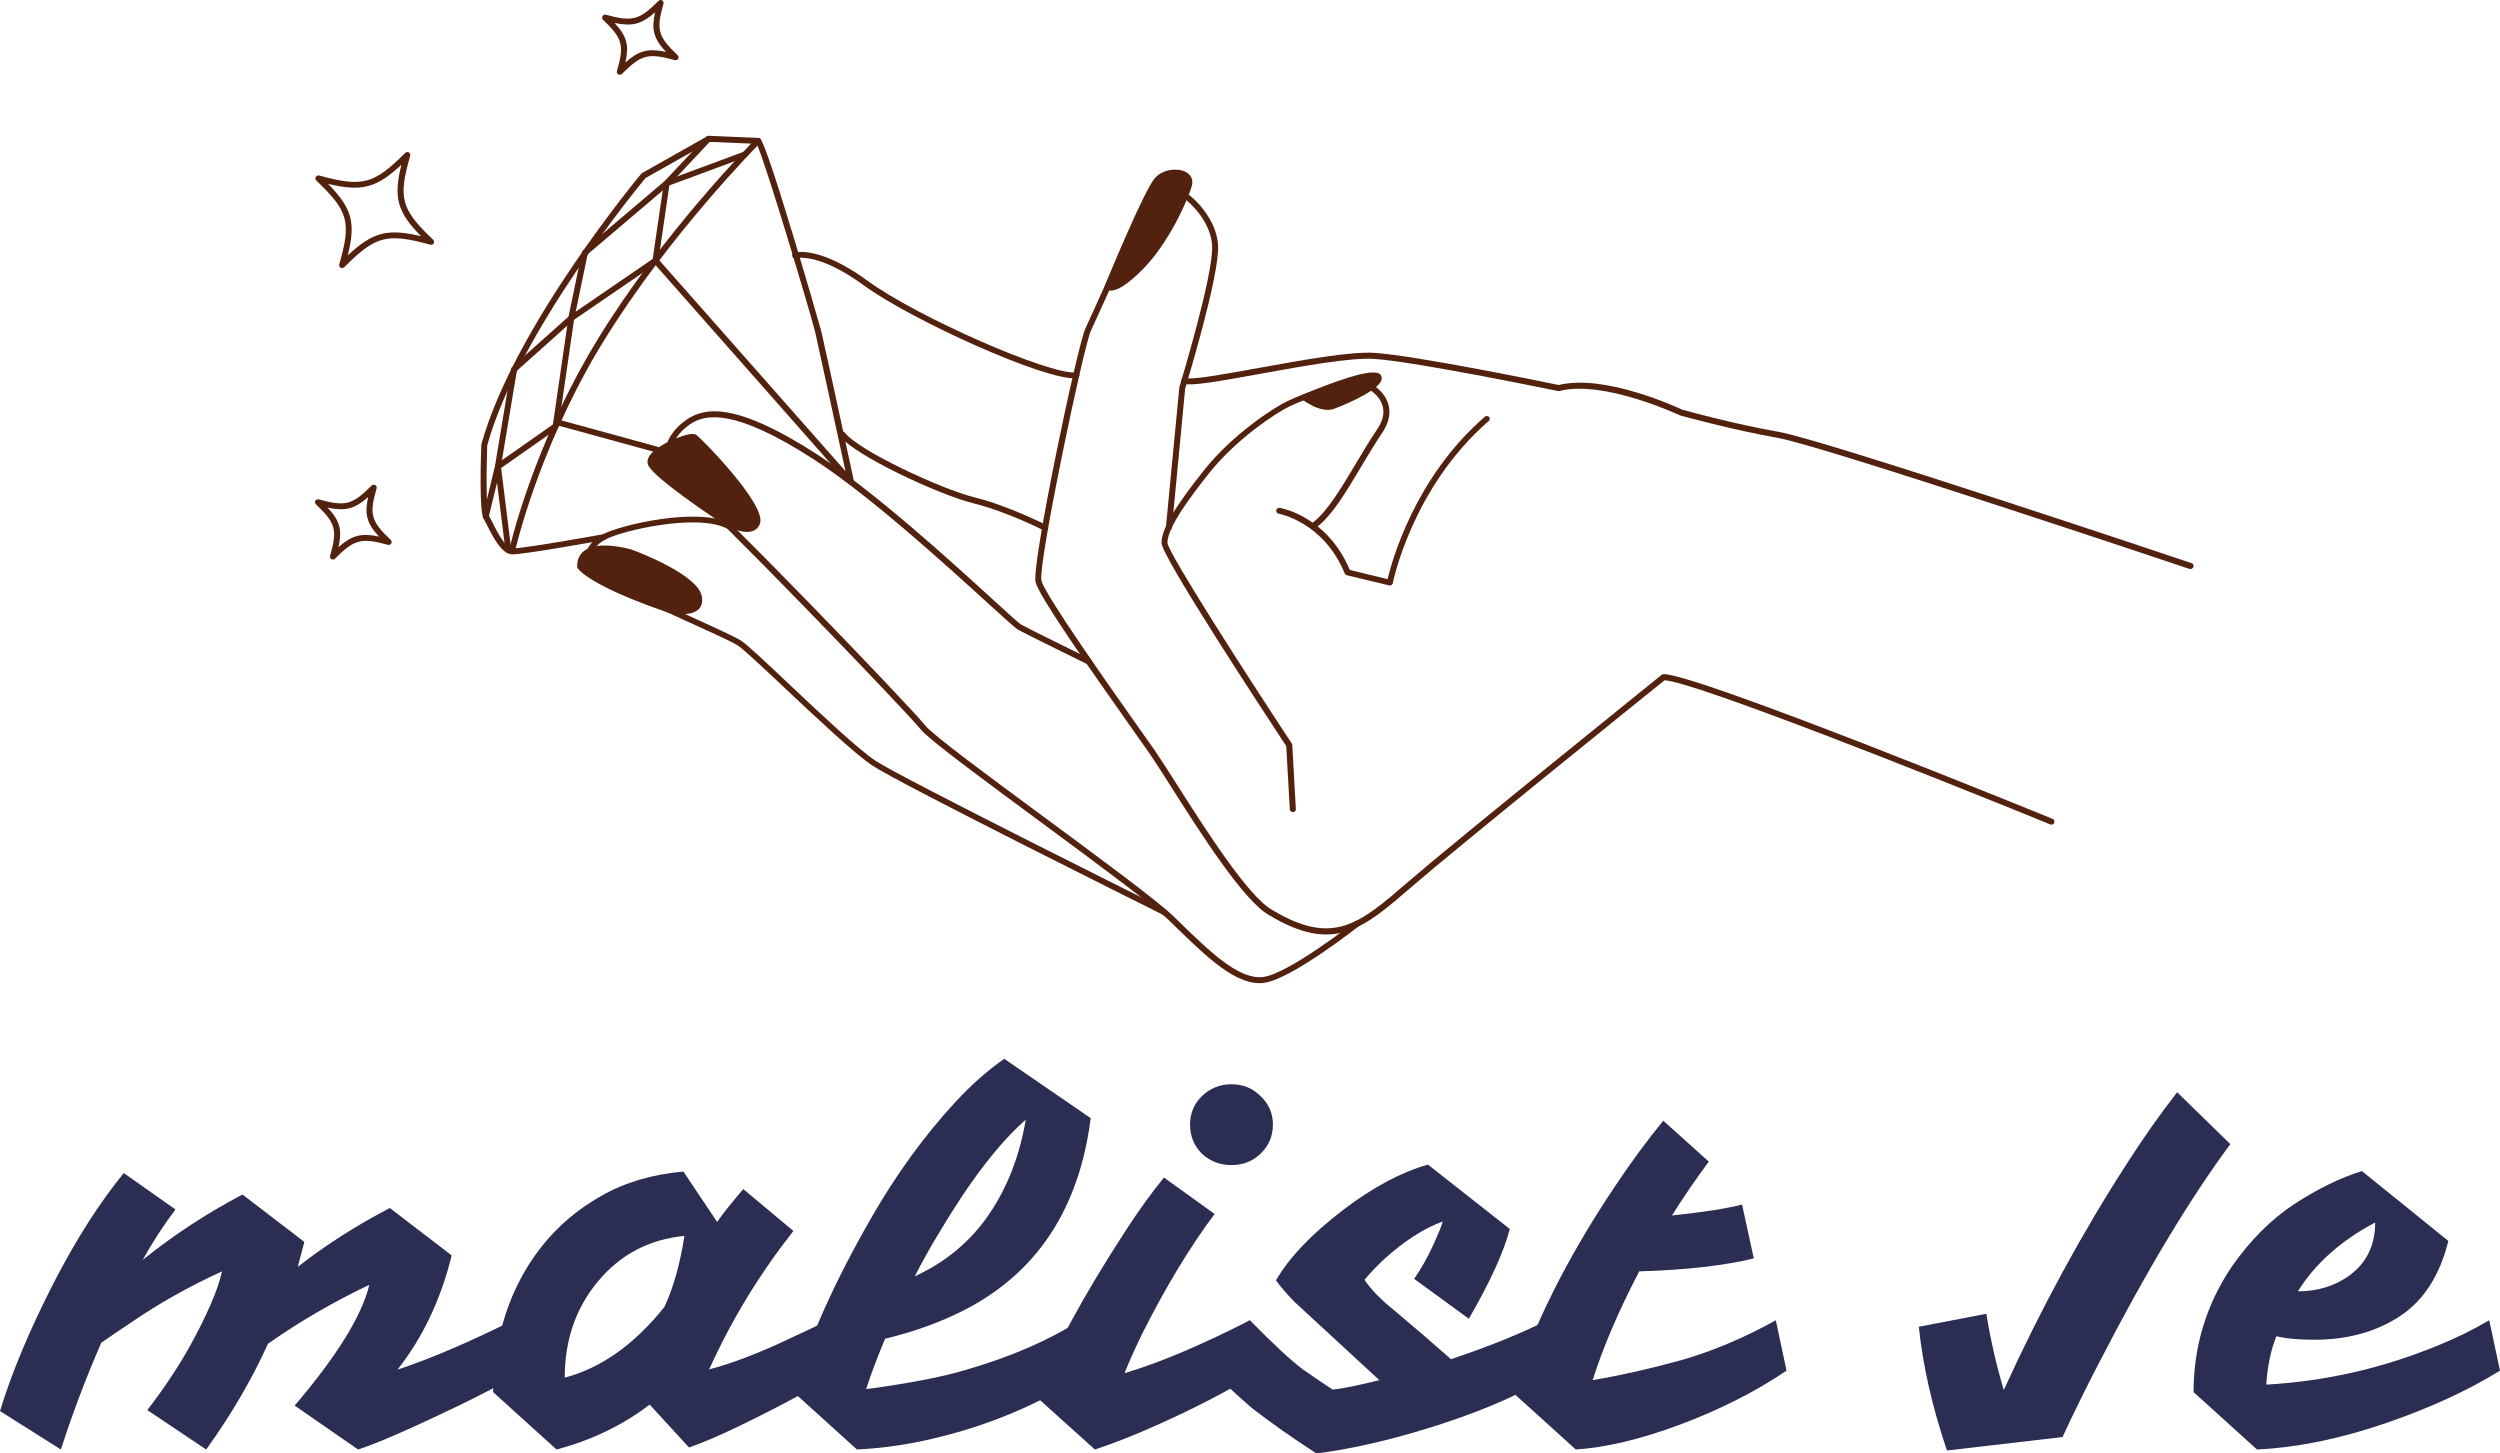
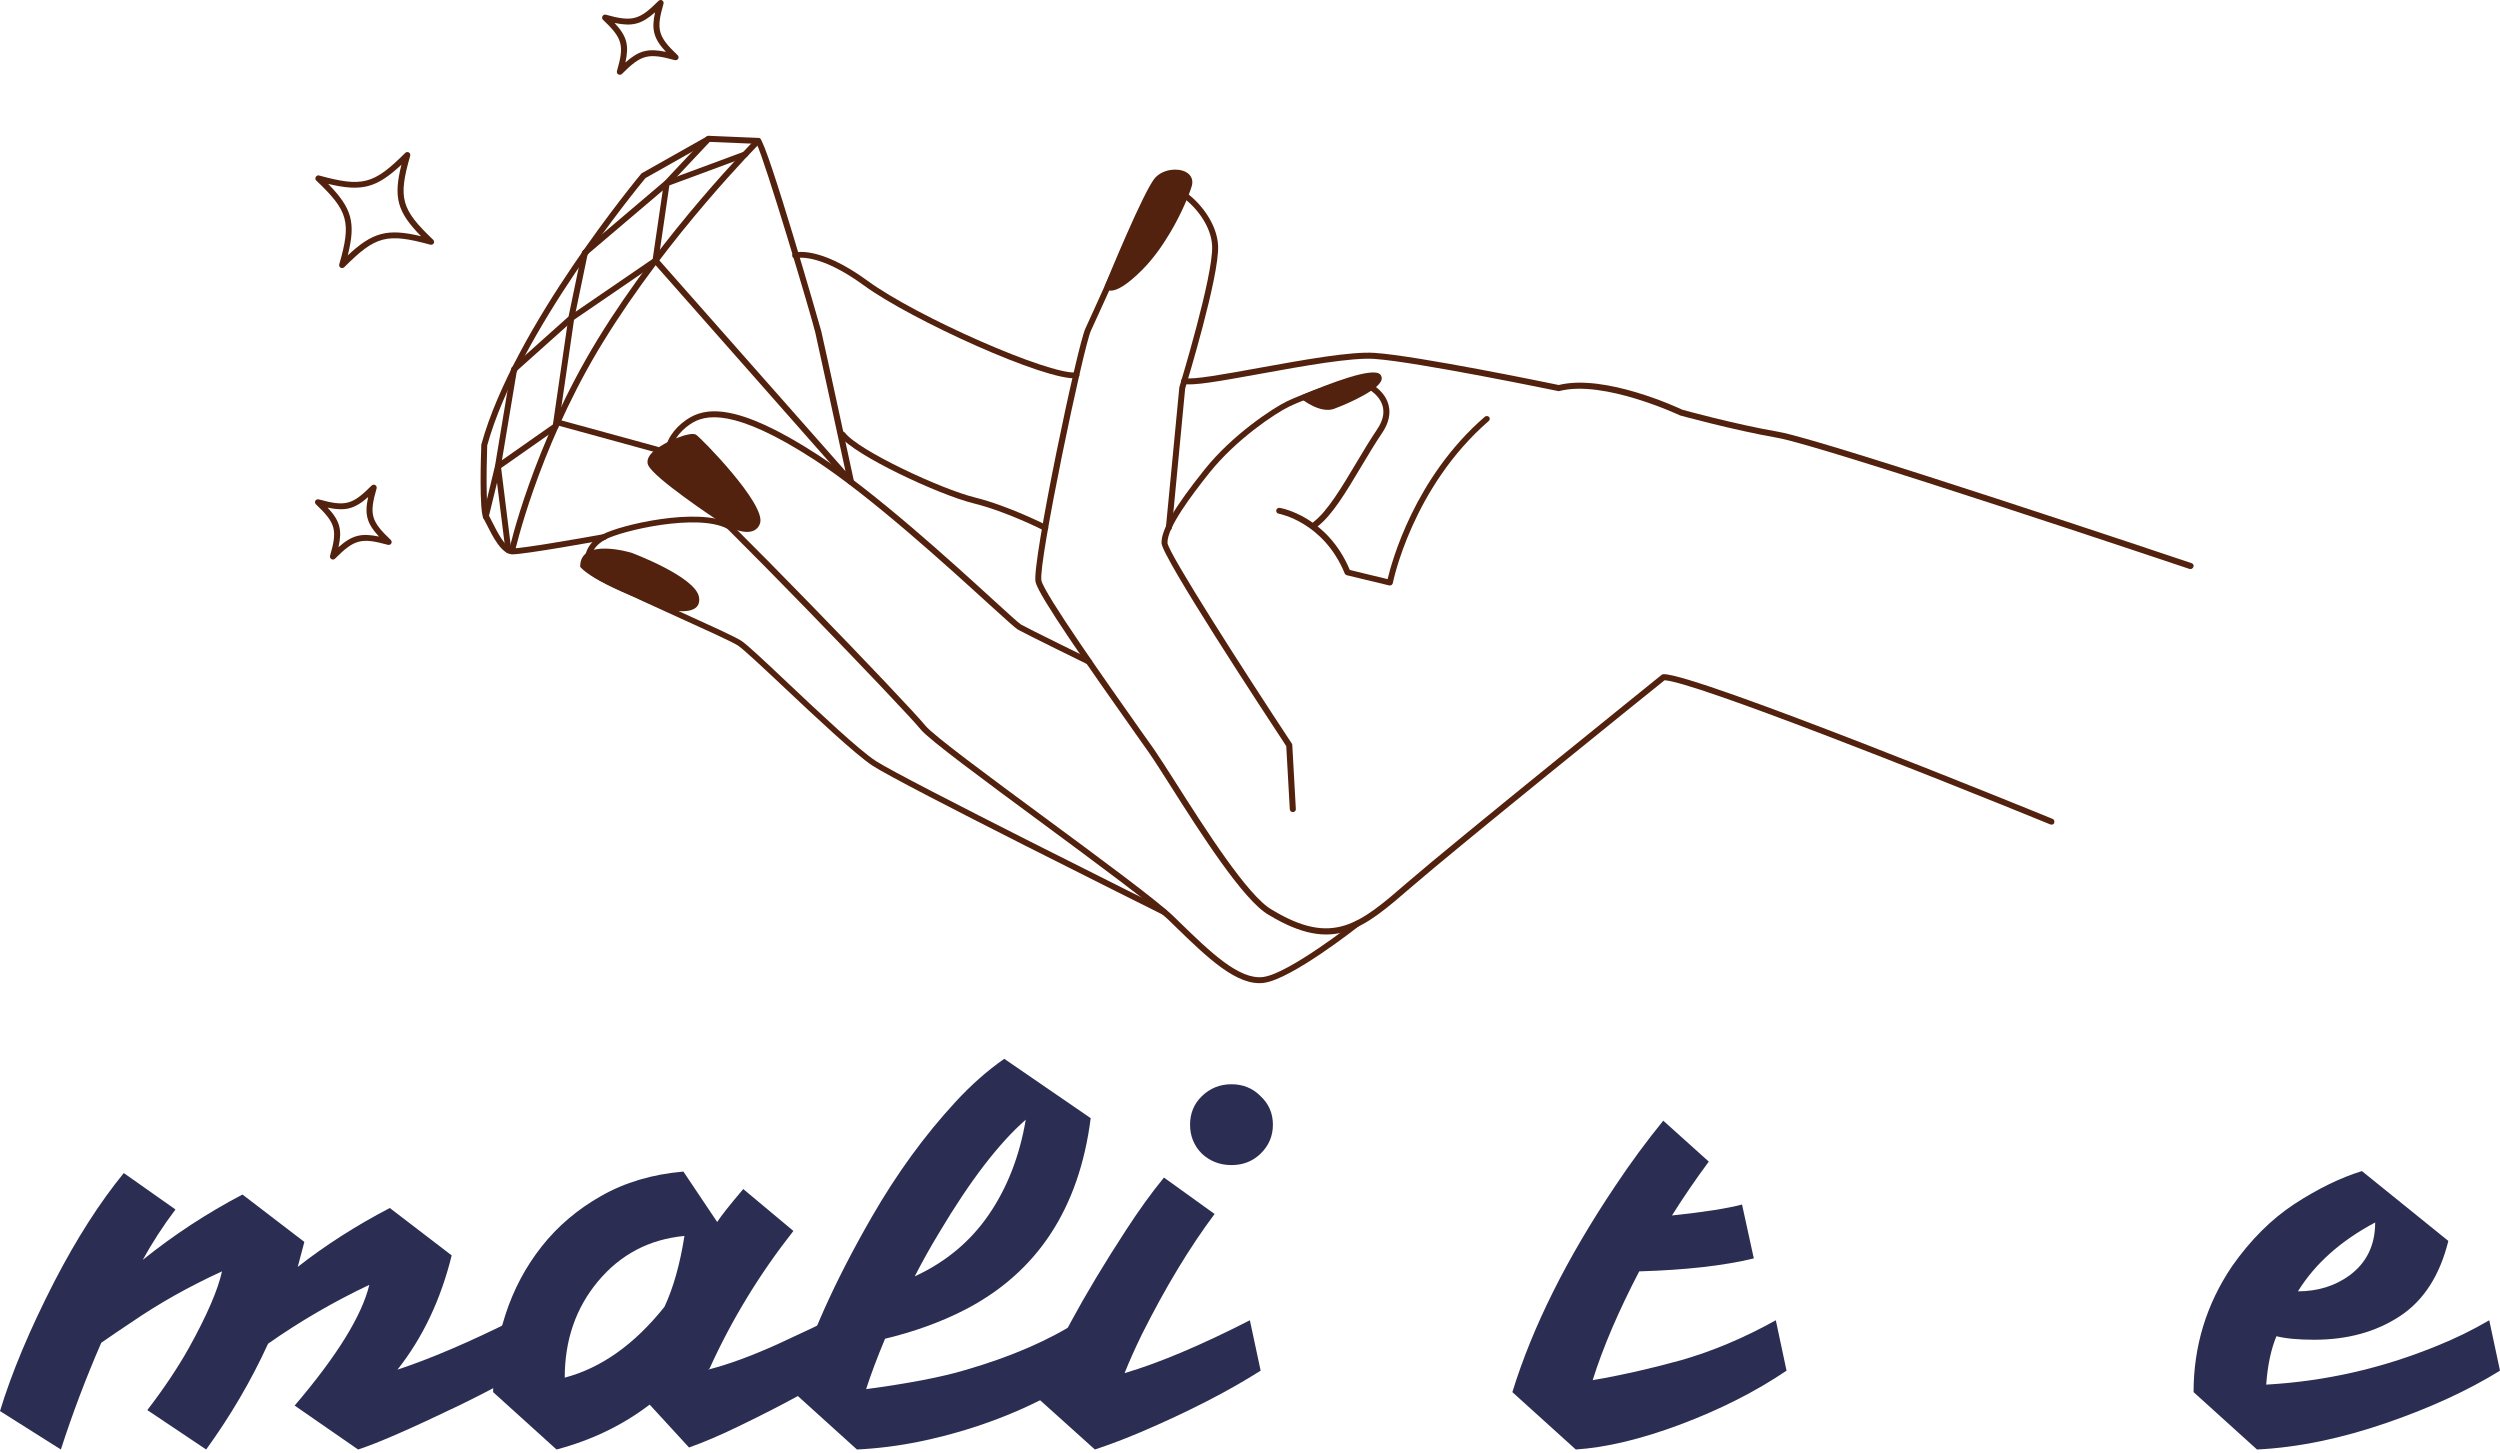
<svg xmlns="http://www.w3.org/2000/svg" fill="none" viewBox="0 0 86 50" height="50" width="86">
  <g style="mix-blend-mode:luminosity">
    <path fill="#2B2E52" d="M10.242 43.581C11.192 42.837 12.248 42.161 13.409 41.555L15.538 43.186C15.163 44.708 14.541 46.018 13.673 47.116C14.811 46.739 16.137 46.172 17.65 45.417L18.019 47.151C17.538 47.46 16.805 47.854 15.82 48.335C14.13 49.148 12.963 49.657 12.318 49.863L10.136 48.352C11.591 46.647 12.447 45.263 12.705 44.198C11.473 44.782 10.312 45.457 9.221 46.224C8.646 47.483 7.936 48.696 7.092 49.863L5.068 48.507C5.631 47.774 6.106 47.065 6.493 46.378C7.115 45.257 7.496 44.376 7.637 43.735C6.511 44.25 5.473 44.834 4.522 45.486C4.194 45.703 3.848 45.938 3.484 46.19C2.956 47.402 2.493 48.627 2.094 49.863L0 48.541C0.399 47.225 1.021 45.743 1.865 44.095C2.628 42.619 3.426 41.372 4.258 40.353L6.036 41.606C5.613 42.167 5.238 42.745 4.91 43.34C5.977 42.482 7.121 41.732 8.341 41.092L10.47 42.722L10.242 43.581Z" />
    <path fill="#2B2E52" d="M22.348 48.318C21.421 49.027 20.354 49.542 19.145 49.863L16.963 47.889C16.963 46.985 17.104 46.098 17.386 45.228C17.667 44.359 18.084 43.575 18.635 42.877C19.186 42.179 19.867 41.601 20.676 41.143C21.498 40.674 22.442 40.394 23.509 40.302L24.671 42.036C24.812 41.818 25.111 41.441 25.568 40.903L27.293 42.345C26.131 43.821 25.169 45.4 24.407 47.082L24.354 47.116C25.035 46.945 25.832 46.653 26.747 46.241C27.662 45.818 28.243 45.543 28.489 45.417L28.877 47.151C28.184 47.643 27.035 48.278 25.428 49.056C24.794 49.365 24.219 49.611 23.703 49.794L22.348 48.318ZM19.427 47.391C20.682 47.059 21.826 46.247 22.858 44.954C23.163 44.301 23.392 43.489 23.545 42.516C22.336 42.631 21.345 43.151 20.571 44.078C19.808 44.994 19.427 46.098 19.427 47.391Z" />
    <path fill="#2B2E52" d="M27.297 47.889C27.801 46.115 28.698 44.107 29.989 41.864C30.845 40.376 31.807 39.055 32.875 37.899C33.414 37.315 33.972 36.823 34.547 36.423L37.52 38.465C37.122 41.589 35.667 43.792 33.156 45.074C32.347 45.486 31.444 45.812 30.446 46.052C30.165 46.727 29.948 47.305 29.795 47.786C31.25 47.591 32.382 47.374 33.192 47.133C34.775 46.676 36.095 46.104 37.151 45.417L37.52 47.151C35.796 48.318 33.837 49.13 31.643 49.588C30.916 49.737 30.194 49.828 29.479 49.863L27.297 47.889ZM31.467 43.907C32.535 43.414 33.385 42.705 34.019 41.778C34.652 40.851 35.075 39.764 35.286 38.517C34.359 39.329 33.367 40.622 32.312 42.396C32.007 42.9 31.725 43.403 31.467 43.907Z" />
    <path fill="#2B2E52" d="M41.342 39.684C41.072 39.41 40.938 39.078 40.938 38.689C40.938 38.3 41.072 37.973 41.342 37.71C41.624 37.436 41.964 37.298 42.363 37.298C42.762 37.298 43.096 37.436 43.366 37.71C43.648 37.973 43.788 38.3 43.788 38.689C43.788 39.078 43.648 39.41 43.366 39.684C43.096 39.947 42.762 40.079 42.363 40.079C41.964 40.079 41.624 39.947 41.342 39.684ZM38.685 47.236C39.882 46.882 41.319 46.275 42.996 45.417L43.366 47.151C42.228 47.872 40.855 48.575 39.248 49.262C38.709 49.491 38.181 49.691 37.664 49.863L35.641 48.043C36.216 46.51 37.248 44.599 38.738 42.31C39.184 41.624 39.618 41.023 40.04 40.508L41.782 41.761C40.926 42.905 40.093 44.284 39.283 45.898C39.049 46.378 38.849 46.825 38.685 47.236Z" />
-     <path fill="#2B2E52" d="M45.285 50C44.44 49.451 43.701 48.93 43.067 48.438C42.492 47.946 41.865 47.357 41.184 46.67L42.996 45.417C43.818 46.252 44.422 46.813 44.809 47.099C45.197 47.374 45.543 47.608 45.848 47.803C46.176 47.769 46.71 47.66 47.449 47.477L44.528 44.782C44.258 44.507 44.047 44.261 43.894 44.044C44.34 43.266 45.109 42.459 46.2 41.624C47.22 40.846 48.194 40.325 49.121 40.062L51.936 42.276C51.737 43.054 51.268 44.084 50.529 45.366L48.646 43.992C48.892 43.638 49.109 43.254 49.297 42.842C49.484 42.43 49.596 42.156 49.631 42.019C48.974 42.259 48.3 42.694 47.607 43.323C47.361 43.552 47.138 43.786 46.939 44.027C47.162 44.359 47.502 44.708 47.959 45.074C48.734 45.726 49.385 46.287 49.913 46.756C51.215 46.321 52.318 45.875 53.221 45.417L53.59 47.151C52.652 47.803 51.332 48.409 49.631 48.97C48.059 49.485 46.61 49.828 45.285 50Z" />
    <path fill="#2B2E52" d="M57.516 41.812C58.606 41.698 59.41 41.572 59.926 41.435L60.331 43.289C59.299 43.54 57.985 43.689 56.389 43.735C55.674 45.108 55.14 46.355 54.788 47.477C55.738 47.317 56.753 47.088 57.832 46.79C58.911 46.481 59.997 46.024 61.088 45.417L61.457 47.151C60.39 47.872 59.17 48.489 57.797 49.005C56.448 49.508 55.251 49.794 54.207 49.863L52.025 47.889C52.717 45.646 53.896 43.283 55.562 40.8C56.078 40.022 56.63 39.272 57.216 38.551L58.782 39.959C58.325 40.577 57.903 41.195 57.516 41.812Z" />
-     <path fill="#2B2E52" d="M66.975 49.897C66.471 48.409 66.148 46.99 66.007 45.64L68.33 45.194C68.471 46.064 68.67 46.939 68.928 47.82C70.219 44.994 71.638 42.385 73.187 39.993C73.738 39.135 74.307 38.328 74.894 37.573L76.724 39.358C75.316 41.258 73.809 43.769 72.201 46.893C71.721 47.82 71.304 48.667 70.952 49.434L66.975 49.897Z" />
    <path fill="#2B2E52" d="M79.612 46.087C79.061 46.087 78.627 46.046 78.31 45.966C78.122 46.413 78.005 46.968 77.958 47.631C79.976 47.517 81.923 47.076 83.8 46.31C84.434 46.058 85.044 45.76 85.63 45.417L86 47.151C84.909 47.826 83.618 48.421 82.129 48.936C80.545 49.485 79.049 49.794 77.641 49.863L75.459 47.889C75.459 46.31 75.899 44.868 76.779 43.563C77.413 42.659 78.128 41.944 78.926 41.418C79.736 40.891 80.51 40.514 81.249 40.285L84.223 42.688C83.929 43.878 83.372 44.742 82.551 45.28C81.73 45.818 80.75 46.087 79.612 46.087ZM79.049 44.422C79.73 44.422 80.322 44.238 80.826 43.872C81.413 43.437 81.706 42.831 81.706 42.053C80.522 42.682 79.636 43.472 79.049 44.422Z" />
    <path fill="#52220F" d="M75.442 19.523C75.417 19.566 75.367 19.585 75.317 19.571C75.193 19.529 62.671 15.325 61.148 15.062C59.61 14.792 57.812 14.296 57.795 14.291C57.753 14.272 55.163 13.058 53.646 13.451C53.629 13.456 53.614 13.457 53.598 13.452C53.55 13.444 48.765 12.452 47.288 12.347C46.489 12.291 44.83 12.591 43.369 12.857C41.908 13.122 41.001 13.282 40.711 13.203C40.656 13.191 40.622 13.134 40.637 13.077C40.653 13.025 40.707 12.99 40.766 13.005C41.029 13.073 42.146 12.867 43.331 12.652C44.807 12.386 46.479 12.079 47.304 12.14C48.759 12.242 53.209 13.158 53.62 13.244C55.215 12.848 57.764 14.043 57.873 14.095C57.873 14.095 59.661 14.591 61.188 14.856C62.728 15.122 74.874 19.199 75.391 19.373C75.448 19.391 75.476 19.449 75.454 19.502C75.448 19.513 75.446 19.516 75.442 19.523Z" />
    <path fill="#52220F" d="M70.664 28.317C70.639 28.36 70.584 28.38 70.533 28.361C66.357 26.656 58.285 23.457 57.261 23.401C56.756 23.806 50.143 29.136 48.564 30.504C46.889 31.953 45.882 32.826 43.647 31.474C42.779 30.99 41.265 28.608 40.265 27.031C39.965 26.562 39.707 26.154 39.535 25.907C39.42 25.744 39.251 25.503 39.046 25.214C37.445 22.947 35.728 20.493 35.623 20.021C35.483 19.403 37.069 11.832 37.345 11.284C37.39 11.192 37.489 10.976 37.619 10.683C38.74 8.181 39.573 6.497 39.994 6.387C40.216 6.329 40.509 6.419 40.82 6.641C41.317 6.996 41.868 7.714 41.903 8.451C41.95 9.501 40.817 13.202 40.77 13.363L40.313 18.158C40.307 18.216 40.257 18.253 40.201 18.25C40.141 18.245 40.103 18.195 40.107 18.141L40.569 13.321C40.584 13.263 41.745 9.474 41.697 8.458C41.669 7.79 41.159 7.132 40.7 6.803C40.446 6.622 40.207 6.539 40.049 6.577C39.64 6.684 38.262 9.751 37.81 10.758C37.678 11.055 37.579 11.271 37.532 11.366C37.281 11.872 35.703 19.405 35.825 19.971C35.931 20.443 38.15 23.583 39.214 25.093C39.419 25.381 39.588 25.622 39.707 25.788C39.88 26.04 40.142 26.45 40.442 26.919C41.434 28.477 42.929 30.834 43.753 31.294C45.856 32.568 46.771 31.779 48.426 30.346C50.062 28.931 57.089 23.276 57.158 23.216C57.176 23.203 57.201 23.193 57.221 23.191C58.337 23.167 70.11 27.963 70.608 28.169C70.663 28.19 70.685 28.25 70.663 28.303C70.668 28.31 70.666 28.314 70.664 28.317Z" />
    <path fill="#52220F" d="M44.564 27.885C44.547 27.913 44.516 27.933 44.481 27.936C44.421 27.94 44.375 27.896 44.369 27.841L44.247 25.666C43.498 24.526 39.966 19.15 39.956 18.68C39.947 18.224 40.403 17.445 41.438 16.151C42.389 14.96 43.783 14.042 44.27 13.805C44.787 13.557 46.263 13.013 46.629 13.013C46.864 13.014 47.433 13.255 47.679 13.708C47.815 13.958 47.898 14.37 47.547 14.89C47.309 15.244 47.064 15.65 46.83 16.044C46.314 16.908 45.829 17.728 45.314 18.118C45.269 18.154 45.203 18.144 45.166 18.1C45.13 18.056 45.139 17.991 45.184 17.956C45.666 17.589 46.164 16.748 46.646 15.941C46.882 15.543 47.127 15.137 47.369 14.776C47.613 14.421 47.654 14.092 47.495 13.801C47.282 13.413 46.788 13.215 46.626 13.213C46.32 13.21 44.902 13.72 44.358 13.981C43.881 14.21 42.529 15.104 41.599 16.27C40.978 17.05 40.151 18.147 40.161 18.674C40.188 19.026 42.8 23.096 44.441 25.582C44.451 25.598 44.456 25.614 44.455 25.632L44.577 27.831C44.579 27.851 44.572 27.871 44.564 27.885Z" />
    <path fill="#52220F" d="M51.233 14.456C51.227 14.467 51.223 14.474 51.213 14.482C48.58 16.762 47.918 20.025 47.914 20.056C47.909 20.081 47.892 20.109 47.869 20.124C47.846 20.139 47.813 20.145 47.788 20.139L46.331 19.788C46.298 19.779 46.272 19.759 46.26 19.73C45.535 17.956 44 17.673 43.987 17.671C43.93 17.662 43.894 17.609 43.903 17.553C43.912 17.497 43.966 17.462 44.024 17.471C44.09 17.48 45.661 17.769 46.434 19.607L47.734 19.922C47.872 19.338 48.656 16.43 51.078 14.336C51.12 14.299 51.188 14.305 51.227 14.345C51.25 14.372 51.254 14.421 51.233 14.456Z" />
    <path fill="#52220F" d="M46.783 31.823C46.777 31.833 46.771 31.844 46.757 31.85C46.661 31.923 44.428 33.682 43.481 33.81C42.555 33.936 41.523 32.933 40.43 31.871L40.226 31.672C39.662 31.129 37.7 29.682 35.803 28.28C33.825 26.819 31.952 25.441 31.67 25.09C31.084 24.366 24.46 17.501 23.488 16.738C23.061 16.404 22.852 16.024 22.866 15.619C22.882 15.187 23.165 14.741 23.628 14.429C24.228 14.026 25.283 13.794 28.149 15.657C30.09 16.919 32.737 19.329 34.158 20.627C34.638 21.066 35.057 21.447 35.126 21.486C35.41 21.646 37.485 22.66 37.506 22.672C37.559 22.697 37.579 22.76 37.55 22.809C37.517 22.856 37.46 22.88 37.41 22.852C37.324 22.809 35.31 21.824 35.018 21.66C34.931 21.611 34.647 21.352 34.009 20.773C32.59 19.481 29.953 17.077 28.026 15.823C25.236 14.012 24.244 14.251 23.743 14.592C23.334 14.869 23.087 15.255 23.071 15.622C23.058 15.961 23.241 16.285 23.617 16.576C24.644 17.385 31.219 24.202 31.833 24.961C32.101 25.295 34.047 26.729 35.928 28.117C37.833 29.522 39.802 30.974 40.375 31.526L40.579 31.725C41.635 32.752 42.632 33.717 43.456 33.608C44.344 33.489 46.609 31.711 46.629 31.694C46.674 31.658 46.737 31.665 46.773 31.709C46.803 31.74 46.804 31.788 46.783 31.823Z" />
    <path fill="#52220F" d="M40.14 31.427C40.113 31.472 40.054 31.491 40.002 31.466C39.638 31.284 30.999 26.987 30.016 26.34C29.421 25.948 28.061 24.671 26.971 23.644C26.223 22.941 25.577 22.334 25.387 22.208C25.186 22.076 24.256 21.656 23.271 21.209C21.595 20.448 20.483 19.939 20.323 19.769C20.164 19.6 20.095 19.359 20.133 19.123C20.183 18.827 20.39 18.568 20.716 18.391C21.328 18.055 24.034 17.425 25.128 18.014C25.179 18.042 25.195 18.103 25.166 18.152C25.143 18.191 25.075 18.218 25.024 18.19C24.005 17.644 21.385 18.251 20.815 18.564C20.545 18.712 20.373 18.92 20.337 19.153C20.309 19.33 20.361 19.509 20.475 19.634C20.621 19.787 22.202 20.503 23.355 21.026C24.389 21.496 25.284 21.902 25.5 22.042C25.704 22.176 26.325 22.76 27.108 23.501C28.195 24.526 29.547 25.799 30.127 26.177C31.107 26.813 40.01 31.241 40.098 31.286C40.151 31.311 40.168 31.372 40.142 31.423C40.142 31.423 40.142 31.423 40.14 31.427Z" />
    <path fill="#52220F" d="M36.046 18.209C36.019 18.255 35.956 18.271 35.907 18.248C35.896 18.242 34.637 17.599 33.479 17.312C32.288 17.017 29.388 15.66 28.896 15.004C28.862 14.956 28.873 14.897 28.918 14.861C28.967 14.828 29.028 14.838 29.064 14.882C29.526 15.499 32.393 16.832 33.531 17.111C34.712 17.406 35.989 18.06 36.004 18.068C36.054 18.097 36.077 18.156 36.046 18.209Z" />
    <path fill="#52220F" d="M37.113 12.96C37.097 12.988 37.068 13.005 37.036 13.01C35.988 13.114 31.344 11.006 29.719 9.819C28.14 8.667 27.394 8.88 27.386 8.885C27.333 8.902 27.273 8.873 27.256 8.821C27.238 8.769 27.266 8.714 27.321 8.694C27.356 8.685 28.164 8.432 29.846 9.66C31.537 10.899 36.096 12.899 37.018 12.812C37.074 12.807 37.126 12.85 37.132 12.905C37.13 12.923 37.124 12.943 37.113 12.96Z" />
    <path fill="#52220F" d="M38.107 9.851C38.107 9.851 38.291 10.133 39.21 9.215C40.129 8.296 40.757 6.844 40.897 6.365C41.034 5.889 40.196 5.778 39.822 6.173C39.444 6.569 38.107 9.851 38.107 9.851Z" />
    <path fill="#52220F" d="M40.257 7.998C39.988 8.452 39.661 8.915 39.285 9.29C38.792 9.782 38.421 10.018 38.184 9.997C38.099 9.987 38.045 9.947 38.019 9.909C38.002 9.881 37.999 9.846 38.012 9.816C38.067 9.683 39.363 6.51 39.746 6.106C40.028 5.809 40.526 5.771 40.795 5.918C40.981 6.018 41.054 6.195 40.999 6.394C40.907 6.704 40.646 7.34 40.257 7.998ZM38.245 9.788C38.349 9.776 38.607 9.673 39.136 9.145C40.028 8.254 40.651 6.845 40.795 6.34C40.826 6.231 40.792 6.151 40.691 6.094C40.487 5.984 40.104 6.021 39.896 6.242C39.607 6.544 38.643 8.815 38.245 9.788Z" />
    <path fill="#52220F" d="M44.866 13.667C44.866 13.667 45.431 14.111 45.844 13.974C46.257 13.836 47.62 13.215 47.398 12.949C47.175 12.683 44.866 13.667 44.866 13.667Z" />
    <path fill="#52220F" d="M47.49 13.142C47.261 13.529 46.054 14.008 45.879 14.068C45.418 14.222 44.827 13.767 44.805 13.745C44.775 13.723 44.762 13.688 44.768 13.654C44.774 13.62 44.796 13.59 44.829 13.575C45.716 13.198 47.245 12.605 47.484 12.885C47.529 12.938 47.542 13.006 47.524 13.076C47.512 13.097 47.503 13.12 47.49 13.142ZM45.08 13.688C45.277 13.809 45.588 13.951 45.811 13.875C46.398 13.68 47.33 13.169 47.321 13.013C47.169 12.913 46.073 13.277 45.08 13.688Z" />
    <path fill="#52220F" d="M24.886 17.91C24.886 17.91 25.868 18.519 26.049 17.969C26.228 17.423 24.068 15.141 23.887 15.04C23.711 14.94 22.218 15.535 22.396 15.959C22.573 16.382 24.886 17.91 24.886 17.91Z" />
    <path fill="#52220F" d="M26.105 18.094C26.055 18.179 25.982 18.236 25.89 18.269C25.509 18.402 24.897 18.038 24.831 17.996C24.831 17.996 24.831 17.996 24.827 17.994C24.588 17.836 22.482 16.439 22.296 15.997C22.252 15.892 22.25 15.717 22.51 15.498C22.866 15.196 23.734 14.836 23.939 14.951C24.091 15.037 26.363 17.349 26.146 18C26.136 18.032 26.123 18.063 26.105 18.094ZM24.945 17.826C25.107 17.927 25.581 18.166 25.824 18.082C25.89 18.058 25.927 18.013 25.953 17.944C26.1 17.501 24.083 15.286 23.842 15.132C23.715 15.102 22.858 15.412 22.57 15.738C22.505 15.814 22.477 15.878 22.499 15.923C22.614 16.208 24.062 17.239 24.945 17.826Z" />
    <path fill="#52220F" d="M22.994 20.969C22.994 20.969 24.152 21.255 24.047 20.548C23.941 19.841 21.726 19.016 21.726 19.016C21.726 19.016 19.942 18.471 19.959 19.499C19.961 19.495 20.313 20.054 22.994 20.969Z" />
-     <path fill="#52220F" d="M24.099 20.873C24.074 20.915 24.044 20.95 24.017 20.972C23.715 21.238 23.047 21.083 22.975 21.066C22.972 21.064 22.972 21.064 22.966 21.065C20.272 20.148 19.889 19.576 19.872 19.548C19.862 19.533 19.857 19.516 19.855 19.496C19.849 19.254 19.935 19.068 20.107 18.939C20.613 18.572 21.709 18.898 21.753 18.914C21.994 19.003 24.036 19.786 24.145 20.528C24.172 20.684 24.145 20.796 24.099 20.873ZM23.026 20.874C23.203 20.917 23.689 20.989 23.878 20.824C23.942 20.766 23.967 20.682 23.95 20.564C23.871 20.032 22.296 19.337 21.694 19.111C21.412 19.027 20.59 18.855 20.239 19.107C20.13 19.186 20.074 19.305 20.068 19.461C20.16 19.565 20.718 20.085 23.026 20.874Z" />
    <path fill="#52220F" d="M26.169 4.896C26.164 4.903 26.16 4.91 26.152 4.915C26.121 4.944 22.99 8.098 20.747 11.765C20.688 11.864 20.628 11.957 20.57 12.055C18.465 15.612 17.72 18.951 17.71 18.983C17.701 19.039 17.643 19.072 17.588 19.059C17.533 19.047 17.497 18.994 17.51 18.94C17.518 18.902 18.311 15.352 20.568 11.66C22.824 7.971 25.967 4.806 26.001 4.774C26.039 4.734 26.106 4.734 26.146 4.771C26.183 4.806 26.192 4.858 26.169 4.896Z" />
    <path fill="#52220F" d="M16.804 17.825C16.781 17.863 16.735 17.884 16.689 17.873C16.634 17.86 16.6 17.804 16.613 17.75L17.029 16.023L17.583 12.681C17.587 12.659 17.599 12.638 17.617 12.625L19.558 10.889L20.017 8.675C20.02 8.654 20.033 8.632 20.05 8.619L22.866 6.226L24.296 4.705C24.334 4.665 24.399 4.66 24.443 4.699C24.484 4.736 24.489 4.8 24.45 4.843L23.01 6.373L20.214 8.749L19.755 10.963C19.752 10.984 19.741 11.002 19.721 11.019L17.78 12.755L17.227 16.07L16.807 17.803C16.812 17.811 16.808 17.818 16.804 17.825Z" />
    <path fill="#52220F" d="M25.73 5.353C25.717 5.374 25.7 5.388 25.675 5.397L23.026 6.378L22.646 8.979C22.641 9.004 22.624 9.032 22.601 9.047L19.747 11L19.213 14.673C19.211 14.7 19.193 14.723 19.171 14.744L17.239 16.099L17.589 18.919C17.601 18.973 17.561 19.025 17.504 19.031C17.448 19.037 17.394 18.997 17.388 18.942L17.03 16.062C17.023 16.025 17.04 15.988 17.071 15.968L19.02 14.602L19.553 10.929C19.557 10.898 19.575 10.876 19.599 10.861L22.453 8.907L22.836 6.294C22.841 6.26 22.866 6.227 22.902 6.214L25.606 5.213C25.661 5.193 25.718 5.219 25.741 5.27C25.75 5.294 25.747 5.325 25.73 5.353Z" />
    <path fill="#52220F" d="M29.353 16.621C29.342 16.639 29.328 16.654 29.309 16.662C29.269 16.682 29.217 16.671 29.184 16.639L22.471 9.03C22.435 8.986 22.439 8.923 22.484 8.887C22.529 8.852 22.594 8.855 22.631 8.899L29.084 16.207C28.842 15.095 28.158 11.928 28.045 11.437C27.904 10.846 26.295 5.455 26.027 4.948L24.408 4.881L22.204 6.126C21.952 6.43 17.833 11.438 16.76 15.323C16.723 16.386 16.731 17.591 16.814 17.727C16.843 17.776 16.882 17.855 16.93 17.952C17.078 18.247 17.381 18.858 17.626 18.865C17.924 18.873 19.805 18.549 20.758 18.377C20.813 18.365 20.868 18.401 20.878 18.458C20.89 18.512 20.853 18.566 20.794 18.576C20.681 18.596 18.014 19.079 17.621 19.069C17.25 19.061 16.945 18.448 16.742 18.043C16.699 17.953 16.661 17.88 16.632 17.831C16.481 17.582 16.543 15.675 16.557 15.293C17.674 11.236 22.014 6.033 22.054 5.981C22.061 5.97 22.074 5.964 22.084 5.955L24.33 4.687C24.346 4.677 24.367 4.674 24.387 4.672L26.09 4.744C26.109 4.745 26.129 4.752 26.143 4.76C26.4 4.928 28.236 11.324 28.249 11.383C28.392 11.98 29.362 16.5 29.374 16.544C29.367 16.573 29.365 16.6 29.353 16.621Z" />
    <path fill="#52220F" d="M22.682 15.515C22.66 15.554 22.61 15.573 22.564 15.561L19.141 14.623C19.088 14.608 19.054 14.551 19.071 14.499C19.087 14.447 19.145 14.414 19.198 14.43L22.621 15.368C22.674 15.384 22.708 15.44 22.691 15.492C22.691 15.501 22.687 15.508 22.682 15.515Z" />
    <path fill="#52220F" d="M13.46 18.696C13.437 18.735 13.388 18.753 13.342 18.742C12.428 18.49 12.189 18.552 11.527 19.216C11.497 19.251 11.444 19.259 11.401 19.234C11.361 19.212 11.342 19.163 11.354 19.119C11.612 18.227 11.548 17.994 10.867 17.348C10.834 17.315 10.826 17.264 10.849 17.225C10.872 17.186 10.921 17.167 10.967 17.179C11.881 17.431 12.12 17.369 12.782 16.705C12.816 16.672 12.869 16.664 12.908 16.687C12.948 16.709 12.967 16.758 12.955 16.802C12.697 17.694 12.761 17.927 13.442 18.573C13.475 18.606 13.483 18.657 13.46 18.696ZM11.644 18.823C12.108 18.413 12.427 18.329 13.038 18.458C12.618 18.006 12.533 17.695 12.665 17.098C12.201 17.508 11.882 17.591 11.271 17.463C11.694 17.917 11.776 18.226 11.644 18.823Z" />
    <path fill="#52220F" d="M23.33 2.022C23.307 2.06 23.257 2.079 23.211 2.068C22.297 1.816 22.058 1.878 21.396 2.542C21.363 2.575 21.31 2.582 21.27 2.56C21.23 2.538 21.211 2.489 21.223 2.444C21.481 1.553 21.417 1.32 20.737 0.674C20.67 0.608 20.747 0.478 20.837 0.505C21.75 0.757 21.989 0.695 22.652 0.031C22.685 -0.002 22.738 -0.01 22.778 0.013C22.817 0.035 22.837 0.084 22.825 0.128C22.567 1.02 22.631 1.253 23.311 1.899C23.345 1.932 23.353 1.983 23.33 2.022ZM21.514 2.148C21.977 1.739 22.296 1.655 22.908 1.784C22.488 1.332 22.402 1.021 22.534 0.424C22.07 0.834 21.752 0.917 21.14 0.789C21.564 1.243 21.646 1.552 21.514 2.148Z" />
    <path fill="#52220F" d="M14.92 8.372C14.898 8.41 14.848 8.429 14.802 8.417C13.312 8.01 12.921 8.109 11.843 9.191C11.809 9.223 11.757 9.231 11.717 9.209C11.677 9.186 11.658 9.138 11.67 9.093C12.088 7.64 11.986 7.259 10.874 6.205C10.807 6.139 10.884 6.009 10.974 6.036C12.467 6.446 12.854 6.345 13.938 5.262C13.972 5.229 14.024 5.221 14.064 5.243C14.104 5.266 14.123 5.314 14.111 5.359C13.691 6.816 13.795 7.194 14.902 8.249C14.935 8.281 14.943 8.333 14.92 8.372ZM11.963 8.785C12.823 7.983 13.329 7.851 14.484 8.126C13.662 7.288 13.527 6.794 13.809 5.667C12.949 6.469 12.443 6.601 11.288 6.326C12.11 7.164 12.245 7.658 11.963 8.785Z" />
  </g>
</svg>